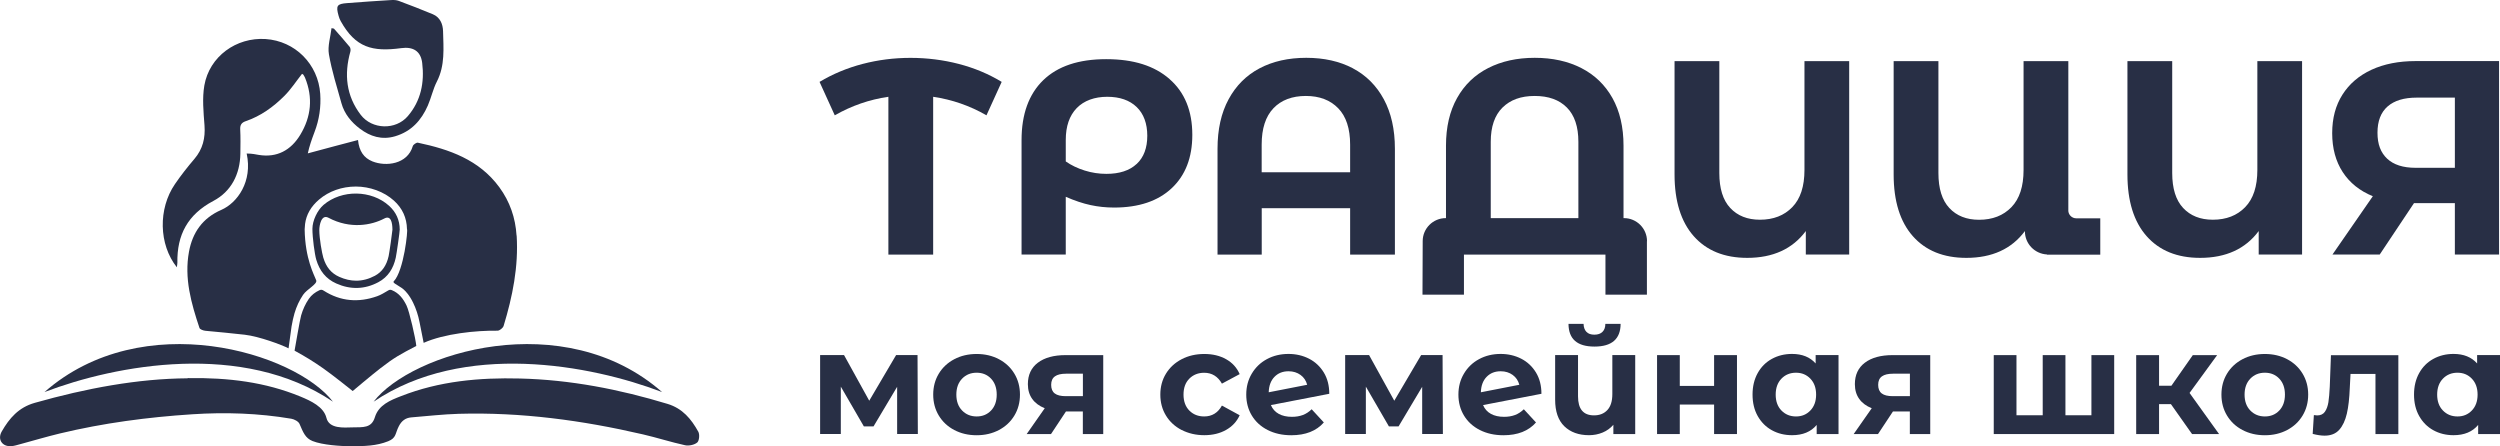
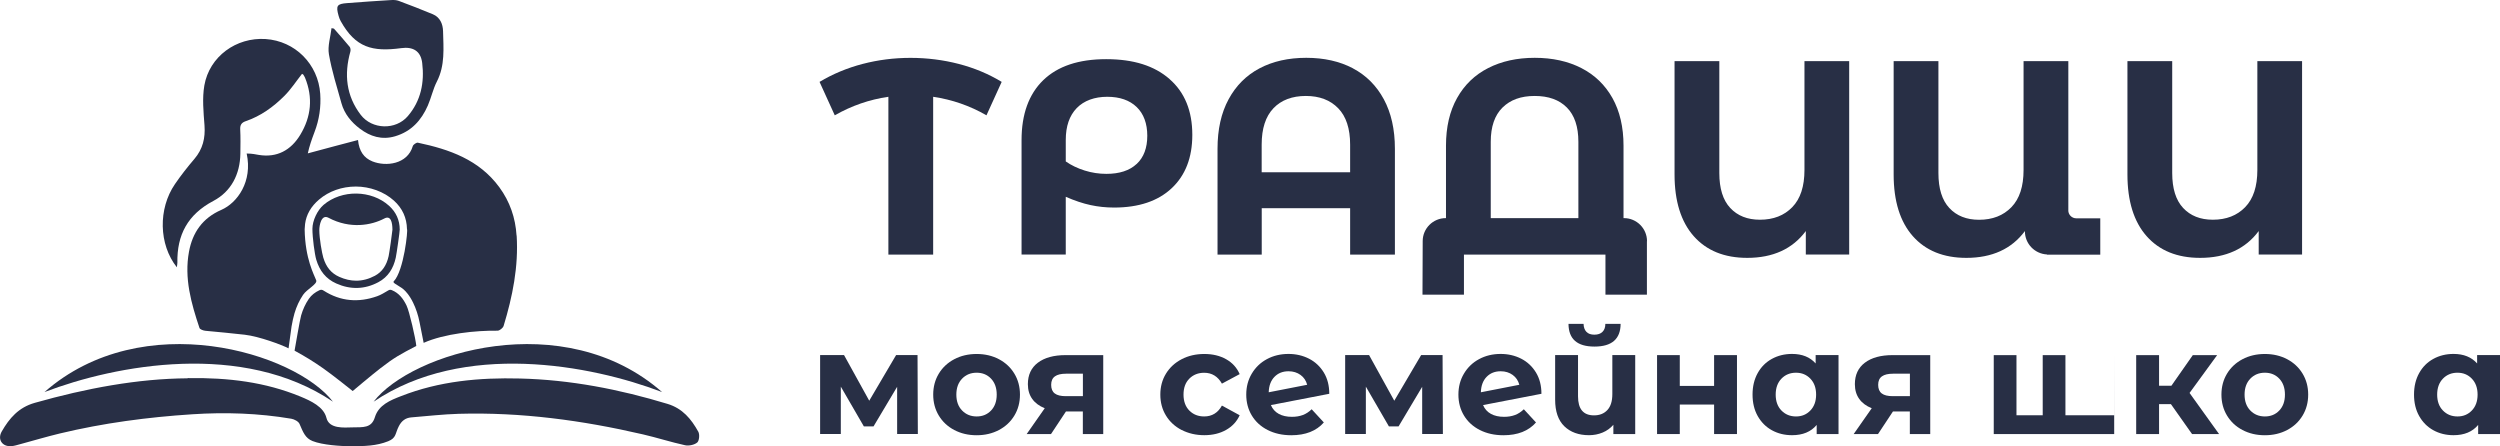
<svg xmlns="http://www.w3.org/2000/svg" id="Layer_2" data-name="Layer 2" viewBox="0 0 483.01 86.17">
  <defs>
    <style> .cls-1 { fill: #282f45; } </style>
  </defs>
  <g id="Layer_1-2" data-name="Layer 1">
    <g>
      <g>
        <path class="cls-1" d="M99.8,45.51c-.21-3.42-1.29-6.56-3.33-9.34-3.9-5.31-9.63-7.31-15.73-8.6-.28-.06-.9.36-.99.67-1.04,3.51-5.18,3.99-7.8,2.94-1.66-.67-2.57-1.99-2.78-4.13-1.87.49-6.47,1.7-9.7,2.58.3-1.39.74-2.65,1.3-4.13.91-2.37,1.27-4.84,1.1-7.37-.39-5.74-4.86-10.22-10.56-10.59-5.67-.37-10.85,3.37-11.83,8.97-.43,2.5-.16,5.15.03,7.71.18,2.46-.33,4.57-1.94,6.47-1.33,1.56-2.61,3.18-3.77,4.88-3.26,4.75-3.14,11.66.37,16.07.05-.45.1-.66.1-.86-.1-5.4,1.99-9.34,6.97-11.97,3.41-1.8,5.14-5.13,5.2-9.13.02-1.57.05-3.14-.03-4.7-.04-.87.28-1.3,1.07-1.57,2.9-.99,5.33-2.75,7.46-4.88,1.28-1.28,2.28-2.83,3.41-4.26.11.06.21.09.25.15.12.19.24.38.33.58,1.57,3.84,1.2,7.55-.92,11.05-1.81,2.99-4.52,4.45-8,3.88-.62-.1-1.28-.27-2.35-.27,0,0,0,0,0,0h0s-.02,0-.03,0c.01,0,.02,0,.03.01,1.17,5.39-1.79,9.52-4.9,10.88-3.63,1.58-5.57,4.38-6.25,8.1-.94,5.1.43,9.94,2.03,14.71.1.29.75.51,1.16.55,2.49.23,5.11.48,7.59.76,2.79.32,7.2,1.97,8.46,2.63l.58-4.24c.17-.98.35-1.77.56-2.51.4-1.36.95-2.52,1.66-3.58.76-1.13,2.82-2.08,2.54-2.82-.39-1.04-2.14-4.12-2.23-9.84.01-.34.04-.69.08-1.04.23-1.8,1.14-3.39,2.71-4.72,1.9-1.62,4.42-2.51,7.1-2.51s5.42.97,7.36,2.72c1.63,1.47,2.48,3.33,2.52,5.51.22.02-.58,8.05-2.57,10.1-.35.36,1.41.89,2.31,1.93.67.72,1.12,1.52,1.44,2.17.57,1.17.99,2.44,1.25,3.79l.79,3.98c3.98-1.78,10.14-2.41,14.27-2.35.4,0,1.06-.52,1.18-.93,1.73-5.68,2.89-11.45,2.52-17.43Z" />
        <path class="cls-1" d="M80.43,66.83c-.13-1.41-1.34-6.68-1.88-7.79-.63-1.3-1.45-2.41-2.84-2.98-.26-.11-.46-.09-.71.06-.69.4-1.38.85-2.13,1.11-3.61,1.28-7.08,1.01-10.34-1.08-.29-.19-.52-.22-.83-.07-.82.39-1.52.91-2.04,1.67-.67.98-1.15,2.05-1.48,3.19-.23.78-1.13,6.02-1.27,6.81,2.15,1.18,3.58,2.05,5.55,3.43,1.78,1.24,5.68,4.37,5.68,4.37,0,0,3.63-3.06,5.28-4.34,2.86-2.22,3.9-2.73,7-4.37Z" />
        <path class="cls-1" d="M36.25,73.05c7.95-.11,15.01.78,21.78,3.56,2.03.84,4.51,1.98,5.04,4.13s3.36,1.87,5.07,1.83c1.96-.05,3.63.2,4.29-1.96.73-2.38,2.98-3.27,5.06-4.08,7.4-2.9,15.11-3.6,22.98-3.4,9.74.24,19.19,2.08,28.49,4.9,2.92.88,4.59,2.93,5.95,5.37.3.53.19,1.75-.2,2.09-.56.47-1.62.69-2.36.53-2.74-.6-5.42-1.47-8.15-2.1-11.69-2.71-23.52-4.31-35.55-3.97-3.06.09-6.12.44-9.18.69-1.12.09-1.88.67-2.41,1.7-.74,1.42-.45,2.26-2.06,2.91-2.28.91-4.57.96-7.22.96-1.94,0-5.48-.23-7.4-1-1.4-.57-1.8-1.66-2.51-3.31-.21-.48-1.01-.9-1.59-1-6.34-1.07-12.73-1.28-19.13-.86-8.62.56-17.17,1.69-25.59,3.71-2.57.62-5.11,1.38-7.67,2.07-.55.15-1.11.33-1.67.38-1.77.15-2.77-1.29-1.88-2.84,1.47-2.55,3.24-4.64,6.38-5.53,9.91-2.81,19.93-4.68,29.54-4.74Z" />
        <path class="cls-1" d="M64.51,5.52c1.02,1.17,2.07,2.33,3.05,3.53.17.21.21.65.13.93-1.23,4.38-.81,8.52,2,12.2,2.19,2.87,6.76,2.99,9.1.26,2.54-2.96,3.24-6.52,2.78-10.28-.28-2.32-1.79-3.17-4.04-2.86-5.57.75-8.85-.08-11.72-5.25-.17-.31-.3-.65-.39-.99-.55-1.96-.33-2.31,1.65-2.46,2.85-.22,5.69-.42,8.54-.59.48-.03,1.01,0,1.45.17,2.2.82,4.4,1.67,6.56,2.57,1.41.59,1.94,1.89,1.98,3.27.08,3.29.41,6.6-1.19,9.73-.75,1.46-1.09,3.13-1.75,4.64-1.25,2.86-3.19,5.01-6.32,5.94-2.57.76-4.81.04-6.8-1.46-1.65-1.24-3-2.86-3.57-4.92-.87-3.14-1.87-6.26-2.42-9.45-.28-1.61.31-3.37.5-5.06.16.03.31.06.47.09Z" />
        <path class="cls-1" d="M64.33,77.61c-17.39-11.73-41.89-7.15-55.74-1.86,19.01-16.67,48.46-7.6,55.74,1.86Z" />
        <path class="cls-1" d="M72.18,77.61c17.39-11.73,41.89-7.15,55.74-1.86-19.01-16.67-48.46-7.6-55.74,1.86Z" />
        <path class="cls-1" d="M75.17,39.76c-3.41-3.08-9.15-3.16-12.65-.18-1.2,1.03-2.16,3.04-2.16,4.64,0,1.73.44,4.93.74,5.94.64,2.15,1.85,3.71,3.87,4.61,2.74,1.22,5.48,1.16,8.13-.25,1.88-1,2.91-2.67,3.36-4.72.17-.76.78-5.07.77-5.44-.01-1.84-.7-3.37-2.07-4.61ZM75.08,49.5c-.4,1.8-1.27,3.04-2.65,3.78-1.18.63-2.4.95-3.61.95-1.07,0-2.17-.25-3.27-.74-1.56-.7-2.54-1.88-3.09-3.72-.25-.83-.77-3.68-.77-5.33,0-.89.38-3.11,1.77-2.37,4.2,2.24,8.32,1.45,10.78.15,1.27-.68,1.57.73,1.58,2.16-.02.43-.59,4.44-.74,5.13Z" />
      </g>
      <g>
        <path class="cls-1" d="M173.33,83.86v-9.13l-4.56,7.65h-1.87l-4.45-7.68v9.15h-4v-15.25h4.62l4.87,8.82,5.19-8.82h4.14l.06,15.25h-4Z" />
        <path class="cls-1" d="M184.37,83.08c-1.28-.67-2.27-1.6-2.99-2.79-.72-1.19-1.08-2.54-1.08-4.05s.36-2.86,1.08-4.05c.72-1.19,1.72-2.12,2.99-2.79s2.72-1.01,4.32-1.01,3.04.34,4.31,1.01c1.27.67,2.26,1.6,2.98,2.79.72,1.19,1.08,2.54,1.08,4.05s-.36,2.86-1.08,4.05c-.72,1.19-1.71,2.12-2.98,2.79-1.27.67-2.7,1.01-4.31,1.01s-3.05-.34-4.32-1.01ZM191.48,79.31c.73-.77,1.09-1.79,1.09-3.07s-.36-2.31-1.09-3.08-1.66-1.15-2.79-1.15-2.07.38-2.81,1.15-1.11,1.79-1.11,3.08.37,2.31,1.11,3.07,1.67,1.15,2.81,1.15,2.06-.38,2.79-1.15Z" />
        <path class="cls-1" d="M213.15,68.61v15.25h-3.94v-4.37h-3.26l-2.89,4.37h-4.7l3.49-4.99c-1.06-.42-1.87-1.02-2.42-1.8-.56-.78-.84-1.73-.84-2.85,0-1.79.65-3.18,1.94-4.15,1.29-.97,3.07-1.46,5.34-1.46h7.28ZM203.81,72.72c-.48.34-.72.89-.72,1.64s.23,1.31.7,1.66c.46.35,1.17.52,2.11.52h3.32v-4.34h-3.26c-.95,0-1.66.17-2.14.51Z" />
        <path class="cls-1" d="M228.3,83.08c-1.29-.67-2.31-1.6-3.03-2.79-.73-1.19-1.09-2.54-1.09-4.05s.36-2.86,1.09-4.05c.73-1.19,1.74-2.12,3.03-2.79s2.75-1.01,4.38-1.01,3.01.34,4.21,1.01c1.2.67,2.07,1.63,2.62,2.88l-3.43,1.84c-.79-1.4-1.94-2.1-3.43-2.1-1.15,0-2.11.38-2.86,1.13-.76.76-1.13,1.79-1.13,3.09s.38,2.33,1.13,3.09c.76.76,1.71,1.13,2.86,1.13,1.51,0,2.66-.7,3.43-2.1l3.43,1.87c-.55,1.21-1.42,2.15-2.62,2.83-1.2.68-2.6,1.02-4.21,1.02s-3.08-.34-4.38-1.01Z" />
        <path class="cls-1" d="M251.71,80.19c.61-.24,1.19-.61,1.71-1.12l2.35,2.55c-1.44,1.64-3.53,2.47-6.29,2.47-1.72,0-3.24-.34-4.56-1.01-1.32-.67-2.34-1.6-3.06-2.79-.72-1.19-1.08-2.54-1.08-4.05s.35-2.84,1.06-4.04c.71-1.2,1.68-2.14,2.92-2.81,1.24-.67,2.63-1.01,4.18-1.01,1.45,0,2.78.31,3.97.92,1.19.61,2.14,1.5,2.85,2.66.71,1.16,1.06,2.54,1.06,4.12l-11.28,2.18c.32.76.83,1.32,1.52,1.7s1.54.57,2.54.57c.79,0,1.5-.12,2.11-.35ZM246.23,72.81c-.7.72-1.07,1.71-1.11,2.98l7.43-1.45c-.21-.79-.63-1.43-1.28-1.9s-1.42-.71-2.32-.71c-1.12,0-2.02.36-2.72,1.08Z" />
        <path class="cls-1" d="M274.77,83.86v-9.13l-4.56,7.65h-1.87l-4.45-7.68v9.15h-4v-15.25h4.62l4.87,8.82,5.19-8.82h4.14l.06,15.25h-4Z" />
        <path class="cls-1" d="M292.7,80.19c.61-.24,1.19-.61,1.71-1.12l2.35,2.55c-1.44,1.64-3.53,2.47-6.29,2.47-1.72,0-3.24-.34-4.56-1.01-1.32-.67-2.34-1.6-3.06-2.79-.72-1.19-1.08-2.54-1.08-4.05s.35-2.84,1.06-4.04c.71-1.2,1.68-2.14,2.92-2.81,1.24-.67,2.63-1.01,4.18-1.01,1.45,0,2.78.31,3.97.92,1.19.61,2.14,1.5,2.85,2.66.71,1.16,1.06,2.54,1.06,4.12l-11.28,2.18c.32.76.83,1.32,1.52,1.7s1.54.57,2.54.57c.79,0,1.5-.12,2.11-.35ZM287.22,72.81c-.7.72-1.07,1.71-1.11,2.98l7.43-1.45c-.21-.79-.63-1.43-1.28-1.9s-1.42-.71-2.32-.71c-1.12,0-2.02.36-2.72,1.08Z" />
        <path class="cls-1" d="M315.93,68.61v15.25h-4.22v-1.79c-.57.66-1.26,1.16-2.08,1.5-.82.34-1.7.51-2.62.51-2,0-3.6-.58-4.78-1.73-1.18-1.15-1.77-2.86-1.77-5.13v-8.62h4.42v7.97c0,2.46,1.03,3.68,3.09,3.68,1.08,0,1.94-.34,2.58-1.03.64-.69.96-1.71.96-3.08v-7.54h4.42ZM303.06,62.57h2.89c.02.66.2,1.18.55,1.54.35.37.86.55,1.54.55s1.2-.18,1.57-.55.55-.88.55-1.54h2.95c-.02,2.93-1.7,4.39-5.05,4.39s-5-1.46-5.02-4.39Z" />
        <path class="cls-1" d="M320.15,68.61h4.39v5.95h6.63v-5.95h4.42v15.25h-4.42v-5.7h-6.63v5.7h-4.39v-15.25Z" />
        <path class="cls-1" d="M355.21,68.61v15.25h-4.22v-1.76c-1.1,1.32-2.68,1.98-4.76,1.98-1.44,0-2.74-.32-3.9-.96-1.16-.64-2.07-1.56-2.74-2.75s-.99-2.57-.99-4.14.33-2.95.99-4.14c.66-1.19,1.57-2.11,2.74-2.75,1.16-.64,2.46-.96,3.9-.96,1.95,0,3.47.61,4.56,1.84v-1.62h4.42ZM349.77,79.31c.74-.77,1.11-1.79,1.11-3.07s-.37-2.31-1.11-3.08-1.66-1.15-2.78-1.15-2.07.38-2.81,1.15-1.11,1.79-1.11,3.08.37,2.31,1.11,3.07,1.67,1.15,2.81,1.15,2.04-.38,2.78-1.15Z" />
        <path class="cls-1" d="M372.93,68.61v15.25h-3.94v-4.37h-3.26l-2.89,4.37h-4.7l3.49-4.99c-1.06-.42-1.87-1.02-2.42-1.8-.56-.78-.84-1.73-.84-2.85,0-1.79.65-3.18,1.94-4.15,1.29-.97,3.07-1.46,5.34-1.46h7.28ZM363.59,72.72c-.48.34-.72.89-.72,1.64s.23,1.31.7,1.66c.46.35,1.17.52,2.11.52h3.32v-4.34h-3.26c-.95,0-1.66.17-2.14.51Z" />
-         <path class="cls-1" d="M408.47,68.61v15.25h-23.27v-15.25h4.39v11.62h5.07v-11.62h4.39v11.62h5.02v-11.62h4.39Z" />
+         <path class="cls-1" d="M408.47,68.61v15.25h-23.27v-15.25h4.39v11.62h5.07v-11.62h4.39v11.62h5.02h4.39Z" />
        <path class="cls-1" d="M419.44,78.08h-2.3v5.78h-4.42v-15.25h4.42v5.92h2.38l4.14-5.92h4.7l-5.33,7.31,5.7,7.94h-5.22l-4.08-5.78Z" />
        <path class="cls-1" d="M433.26,83.08c-1.28-.67-2.27-1.6-2.99-2.79-.72-1.19-1.08-2.54-1.08-4.05s.36-2.86,1.08-4.05,1.72-2.12,2.99-2.79,2.72-1.01,4.32-1.01,3.04.34,4.31,1.01c1.27.67,2.26,1.6,2.98,2.79.72,1.19,1.08,2.54,1.08,4.05s-.36,2.86-1.08,4.05c-.72,1.19-1.71,2.12-2.98,2.79-1.27.67-2.7,1.01-4.31,1.01s-3.05-.34-4.32-1.01ZM440.37,79.31c.73-.77,1.09-1.79,1.09-3.07s-.36-2.31-1.09-3.08-1.66-1.15-2.79-1.15-2.07.38-2.81,1.15-1.11,1.79-1.11,3.08.37,2.31,1.11,3.07,1.67,1.15,2.81,1.15,2.06-.38,2.79-1.15Z" />
-         <path class="cls-1" d="M463.37,68.61v15.25h-4.42v-11.62h-4.82l-.14,2.69c-.08,2-.26,3.67-.57,4.99s-.79,2.36-1.47,3.12-1.63,1.13-2.83,1.13c-.64,0-1.41-.11-2.3-.34l.23-3.63c.3.04.52.06.65.06.66,0,1.16-.24,1.49-.72.33-.48.55-1.1.67-1.84.11-.75.2-1.73.26-2.96l.23-6.12h13.04Z" />
        <path class="cls-1" d="M483.01,68.61v15.25h-4.22v-1.76c-1.1,1.32-2.68,1.98-4.76,1.98-1.44,0-2.74-.32-3.9-.96-1.16-.64-2.07-1.56-2.74-2.75s-.99-2.57-.99-4.14.33-2.95.99-4.14c.66-1.19,1.57-2.11,2.74-2.75,1.16-.64,2.46-.96,3.9-.96,1.95,0,3.47.61,4.56,1.84v-1.62h4.42ZM477.57,79.31c.74-.77,1.11-1.79,1.11-3.07s-.37-2.31-1.11-3.08-1.66-1.15-2.78-1.15-2.07.38-2.81,1.15-1.11,1.79-1.11,3.08.37,2.31,1.11,3.07,1.67,1.15,2.81,1.15,2.04-.38,2.78-1.15Z" />
      </g>
      <g>
        <path class="cls-1" d="M190.59,22.28c-3.2-1.85-6.64-3.04-10.3-3.58v30.49h-8.65v-30.49c-3.67.53-7.12,1.73-10.36,3.58l-2.94-6.46c2.56-1.53,5.34-2.69,8.33-3.47,2.99-.78,6.07-1.17,9.24-1.17s6.31.39,9.32,1.17c3.01.78,5.78,1.94,8.3,3.47l-2.94,6.46Z" />
        <path class="cls-1" d="M225.96,15.28c2.94,2.56,4.4,6.16,4.4,10.78,0,4.38-1.33,7.81-3.98,10.3-2.65,2.49-6.36,3.74-11.13,3.74-1.57,0-3.09-.16-4.56-.48-1.48-.32-3.07-.85-4.78-1.6v11.16h-8.54v-22.1c0-5.02,1.4-8.88,4.19-11.59,2.79-2.7,6.84-4.06,12.15-4.06s9.32,1.28,12.25,3.84ZM219.61,31.68c1.37-1.28,2.05-3.1,2.05-5.45s-.69-4.24-2.05-5.55c-1.37-1.32-3.27-1.98-5.69-1.98s-4.49.73-5.9,2.19c-1.41,1.46-2.11,3.51-2.11,6.14v4.16c1.07.75,2.29,1.33,3.66,1.76s2.77.64,4.19.64c2.53,0,4.48-.64,5.85-1.92Z" />
        <path class="cls-1" d="M261.38,13.2c2.56,1.35,4.56,3.35,5.98,5.98,1.42,2.63,2.14,5.82,2.14,9.56v20.45h-8.65v-8.97h-17.08v8.97h-8.54v-20.45c0-3.74.71-6.92,2.14-9.56,1.42-2.63,3.42-4.63,5.98-5.98,2.56-1.35,5.57-2.03,9.02-2.03s6.46.68,9.02,2.03ZM260.85,33.28v-5.34c0-3.1-.77-5.44-2.3-7.02-1.53-1.58-3.61-2.38-6.25-2.38s-4.76.79-6.27,2.38c-1.51,1.58-2.27,3.92-2.27,7.02v5.34h17.08Z" />
        <path class="cls-1" d="M318.19,46.6v10.33h-8.01v-7.74h-27.34v7.74h-8.01l.04-10.35c0-2.45,2-4.44,4.46-4.44h.04v-13.99c0-3.59.71-6.66,2.14-9.21,1.42-2.54,3.43-4.48,6.01-5.79,2.58-1.32,5.58-1.98,9-1.98s6.42.66,9,1.98c2.58,1.32,4.58,3.25,6.01,5.79,1.42,2.55,2.14,5.61,2.14,9.21v13.99h.08c2.46,0,4.46,2,4.46,4.46ZM304.95,42.14v-14.74c0-2.92-.74-5.13-2.22-6.62-1.48-1.5-3.55-2.24-6.22-2.24s-4.71.75-6.22,2.24c-1.51,1.49-2.27,3.7-2.27,6.62v14.74h16.92Z" />
        <path class="cls-1" d="M357.27,11.81v37.37h-8.38v-4.54c-2.56,3.45-6.34,5.18-11.32,5.18-4.41,0-7.86-1.4-10.33-4.19-2.47-2.79-3.71-6.77-3.71-11.93V11.81h8.65v21.62c0,2.99.7,5.24,2.11,6.75,1.41,1.51,3.32,2.27,5.74,2.27,2.6,0,4.68-.81,6.25-2.43,1.57-1.62,2.35-4.01,2.35-7.18V11.81h8.65Z" />
        <path class="cls-1" d="M444.77,11.81v37.37h-8.38v-4.54c-2.56,3.45-6.34,5.18-11.32,5.18-4.41,0-7.86-1.4-10.33-4.19-2.47-2.79-3.71-6.77-3.71-11.93V11.81h8.65v21.62c0,2.99.7,5.24,2.11,6.75,1.41,1.51,3.32,2.27,5.74,2.27,2.6,0,4.68-.81,6.25-2.43,1.57-1.62,2.35-4.01,2.35-7.18V11.81h8.65Z" />
-         <path class="cls-1" d="M482.83,11.81v37.37h-8.54v-9.93h-7.9l-6.62,9.93h-9.13l7.8-11.27c-2.53-1.03-4.47-2.59-5.82-4.67-1.35-2.08-2.03-4.58-2.03-7.5s.66-5.37,1.98-7.45c1.32-2.08,3.18-3.68,5.61-4.81,2.42-1.12,5.27-1.68,8.54-1.68h16.12ZM461.29,20.57c-1.3,1.14-1.95,2.83-1.95,5.07s.62,3.84,1.87,5.02c1.25,1.17,3.08,1.76,5.5,1.76h7.58v-13.56h-7.37c-2.46,0-4.33.57-5.63,1.71Z" />
        <path class="cls-1" d="M399.61,40.65V11.81h-8.65v21.04c0,3.17-.78,5.56-2.35,7.18-1.57,1.62-3.65,2.43-6.25,2.43-2.42,0-4.33-.76-5.74-2.27-1.41-1.51-2.11-3.76-2.11-6.75V11.81h-8.65v21.89c0,5.16,1.24,9.14,3.71,11.93,2.47,2.79,5.92,4.19,10.33,4.19,4.98,0,8.76-1.73,11.32-5.18v.05c0,2.4,1.89,4.35,4.26,4.47v.04h10.3v-7.02h-4.64c-.85,0-1.54-.69-1.54-1.54Z" />
      </g>
    </g>
  </g>
</svg>